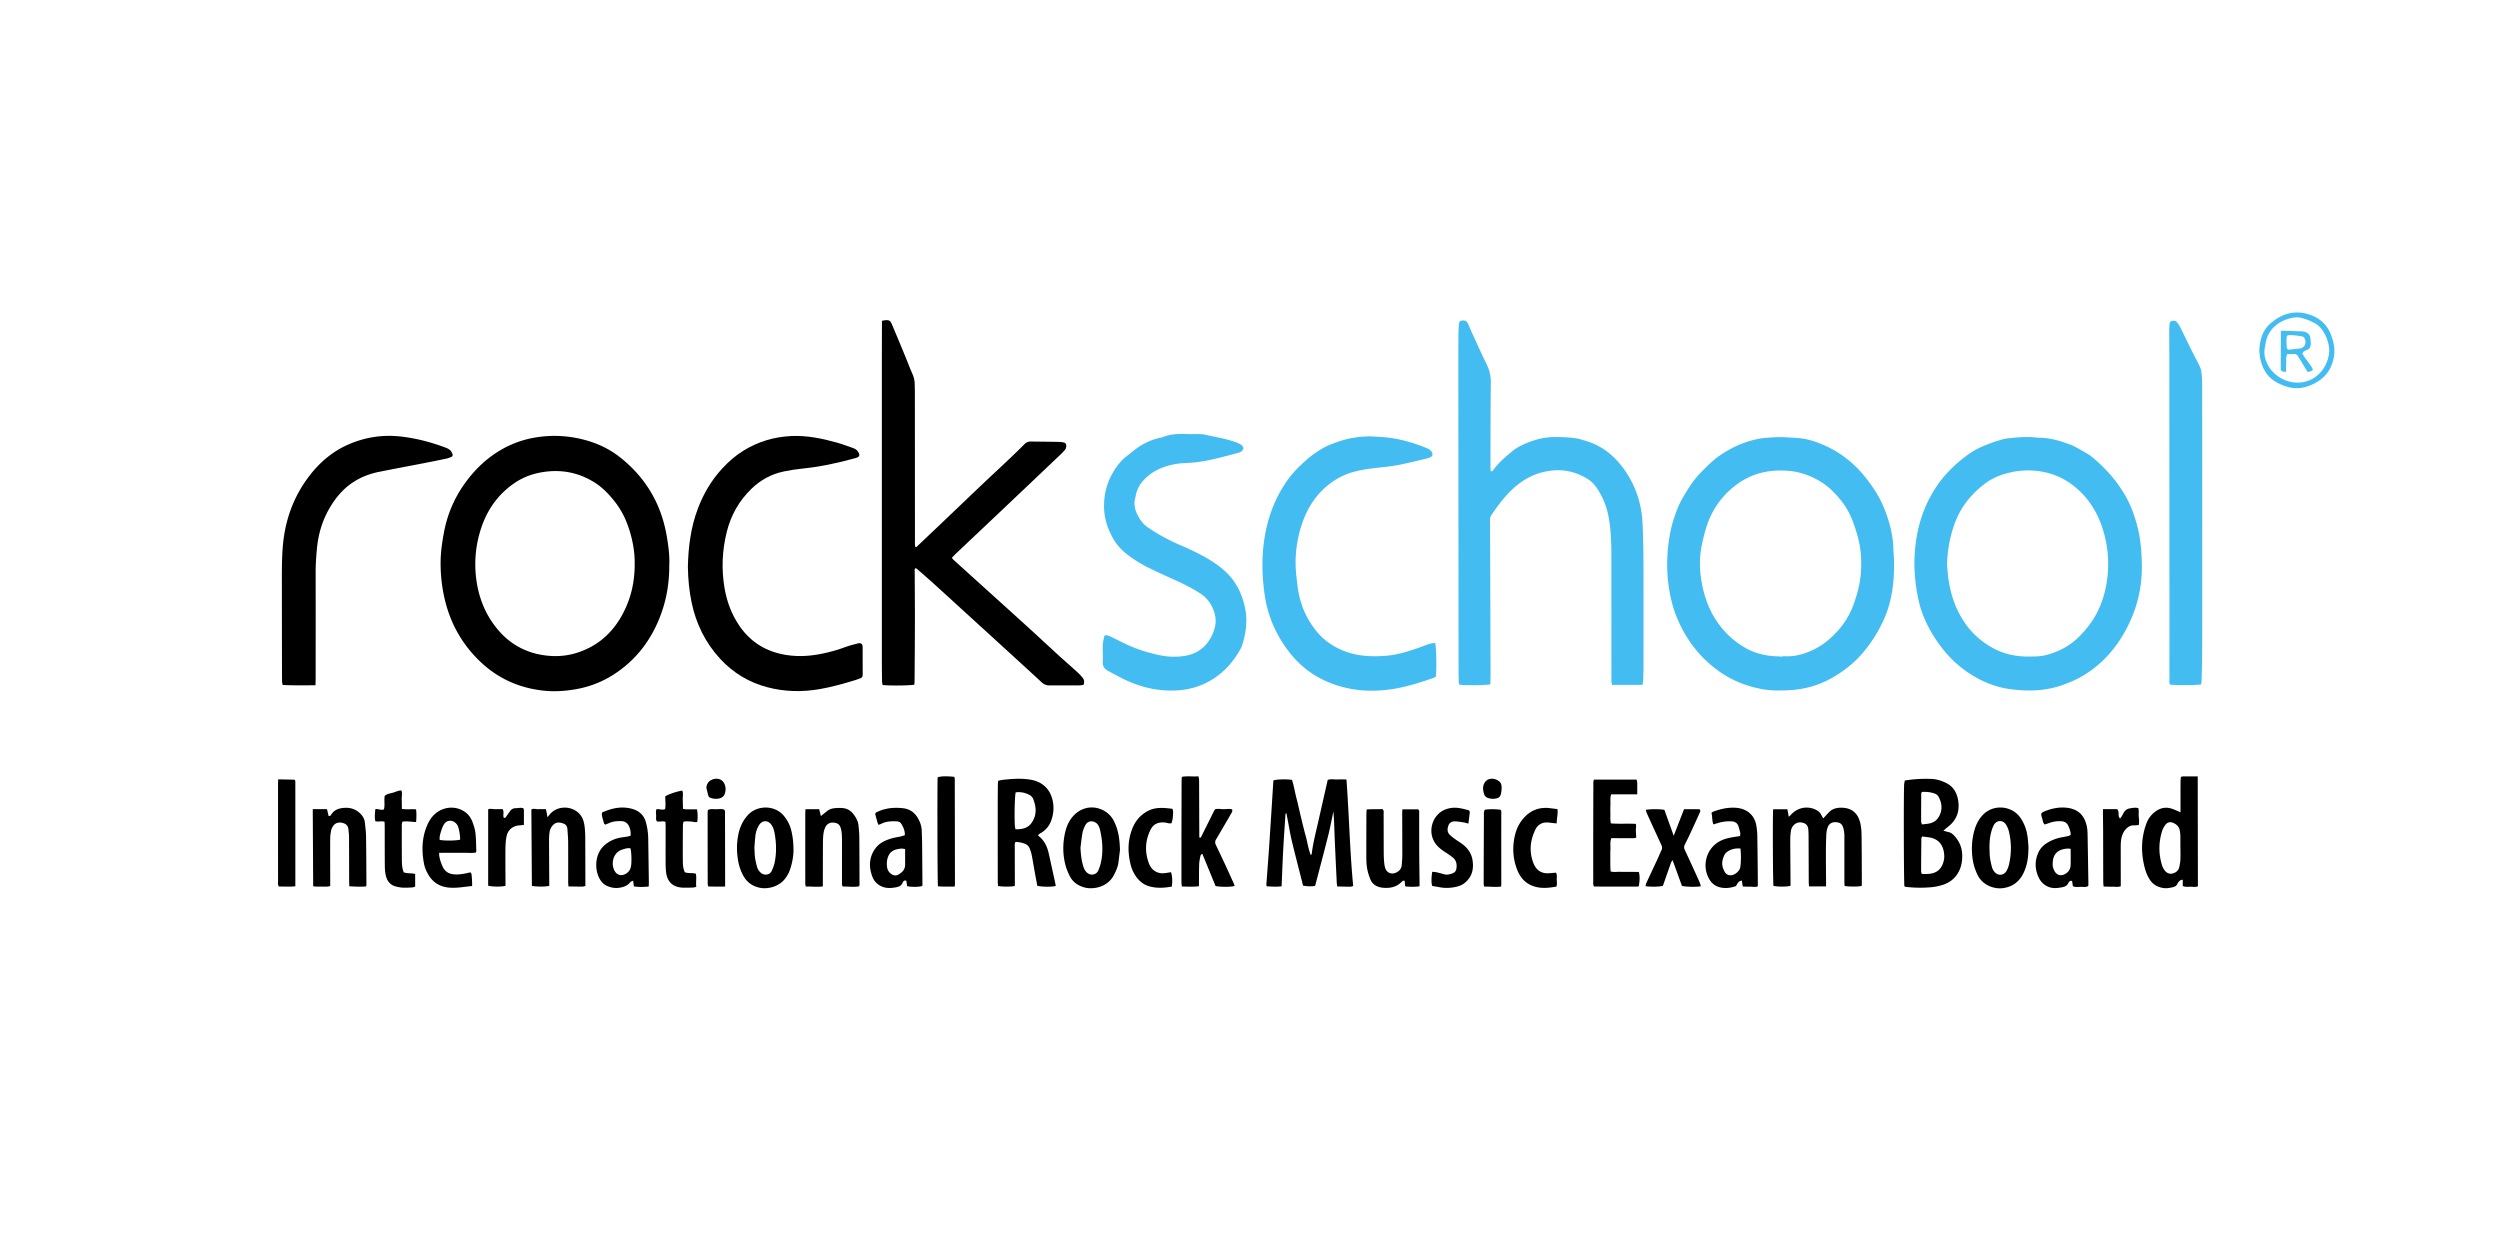
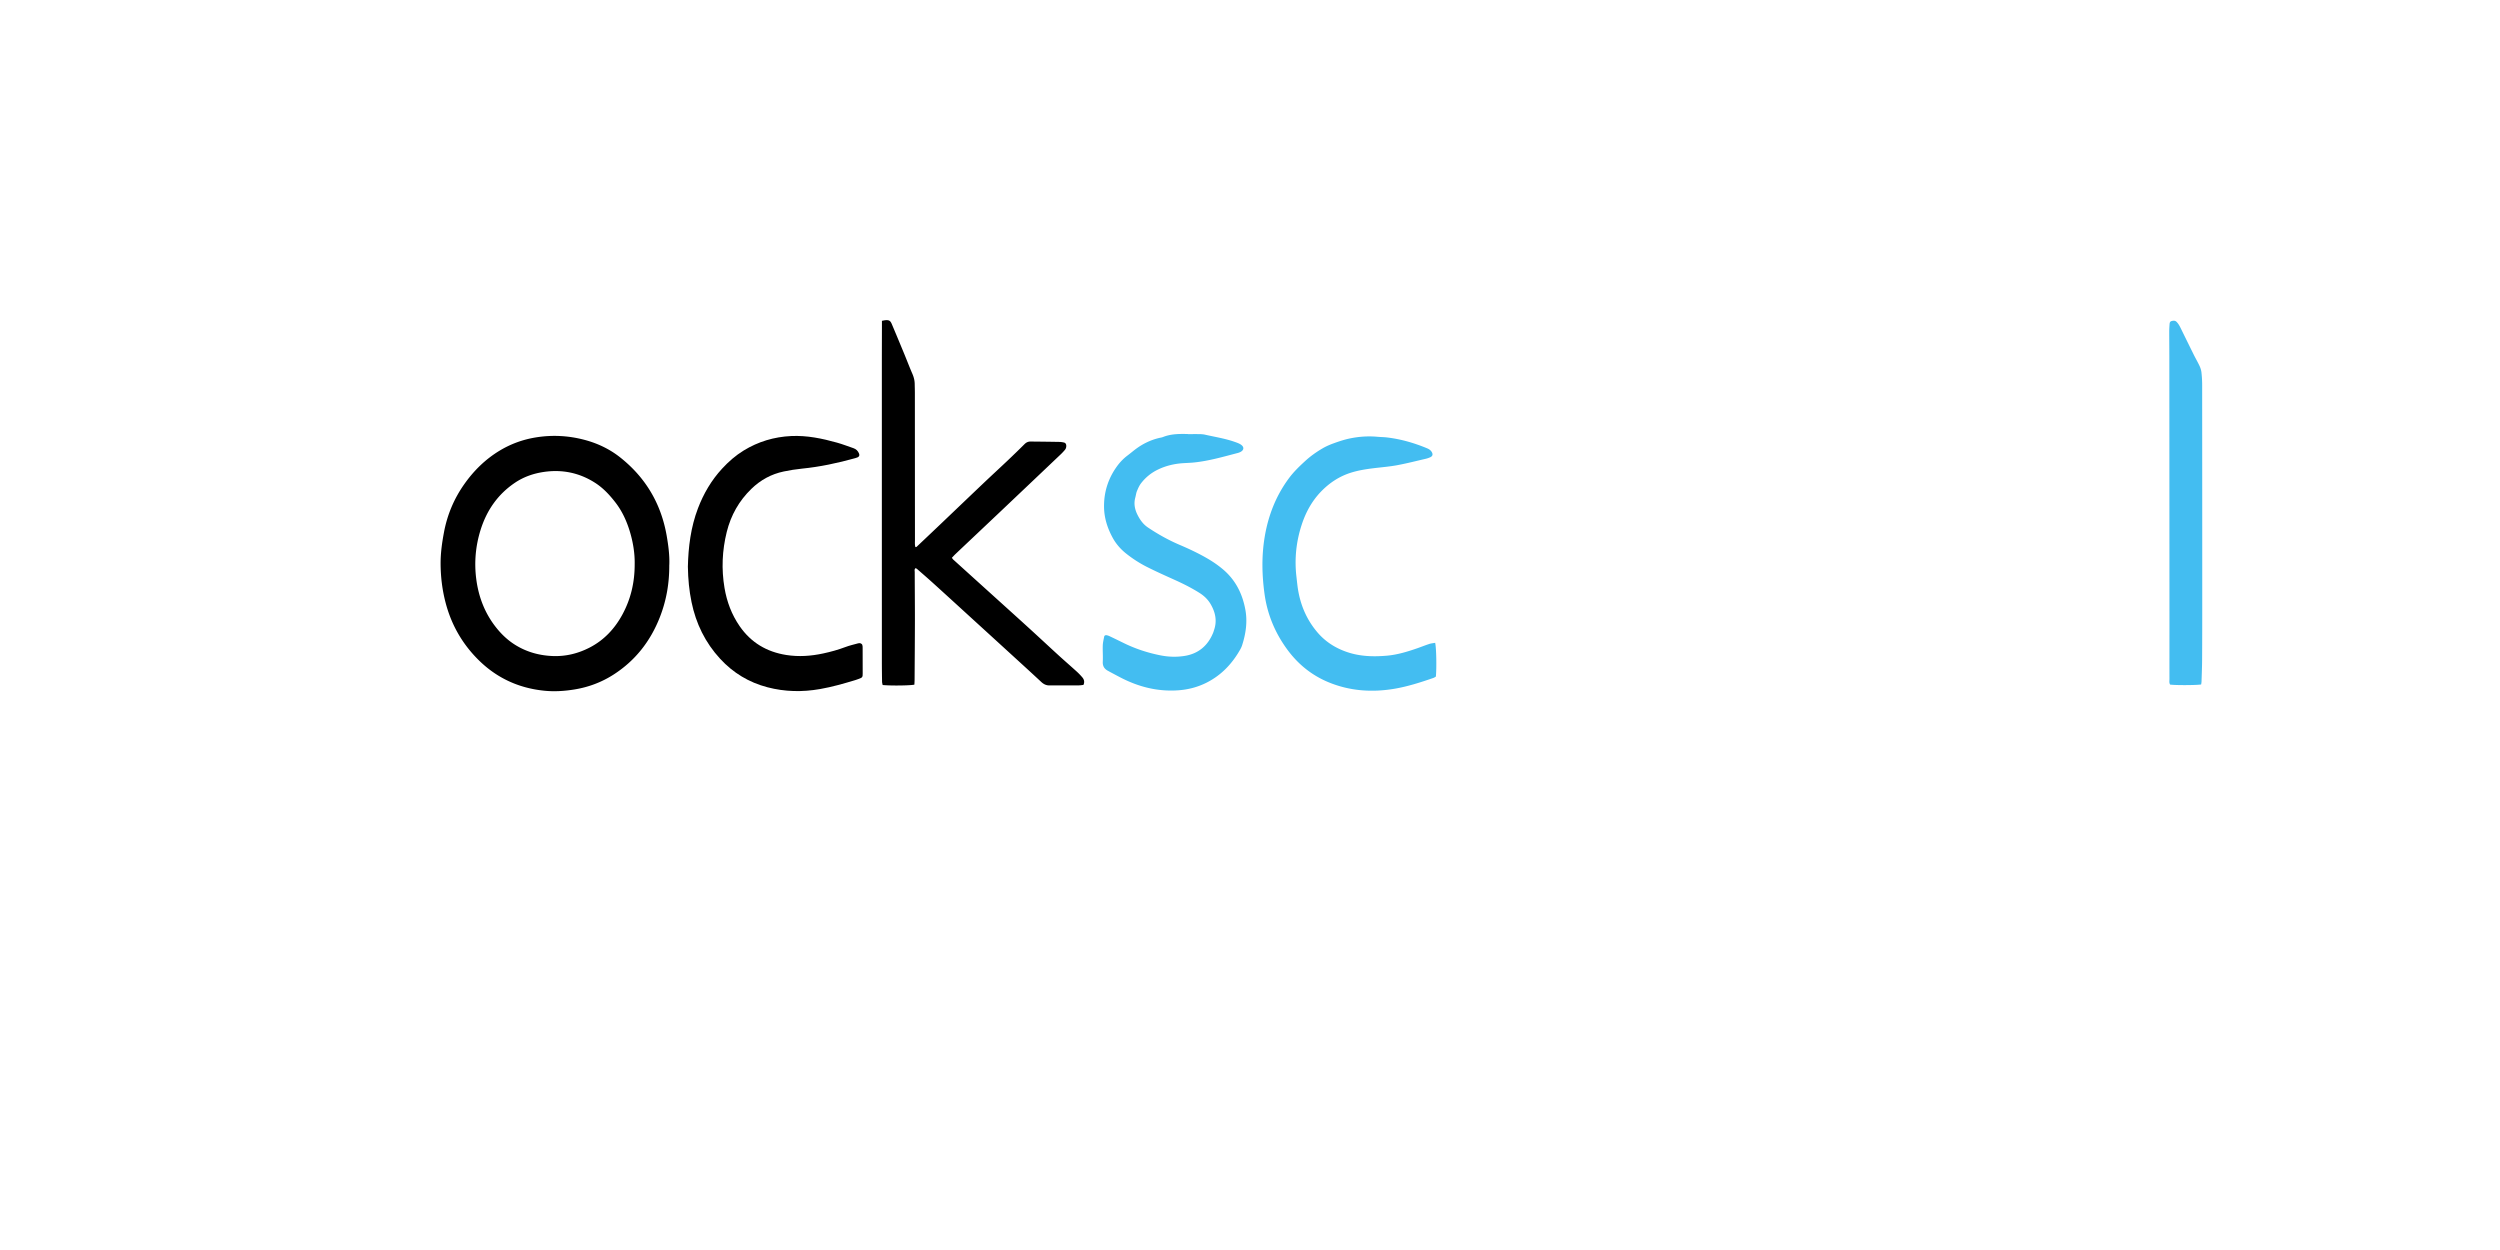
<svg xmlns="http://www.w3.org/2000/svg" id="Layer_1" data-name="Layer 1" viewBox="0 0 1500 750">
  <defs>
    <style>.cls-1,.cls-2{fill:#000;stroke-width:0}.cls-2{fill:#43bdf1}</style>
  </defs>
  <path d="M401.56 339.02c.07 11.12-1.78 21.39-5.63 31.25-5.65 14.46-14.8 26.19-27.97 34.59-7.15 4.56-14.97 7.47-23.36 8.83-6.03.98-12.08 1.36-18.16.73-15.36-1.58-28.57-7.7-39.54-18.65-9.65-9.64-16.14-21.06-19.56-34.22-2.02-7.73-2.97-15.64-2.98-23.63 0-6.19.86-12.32 2-18.4 1.96-10.55 6.02-20.26 12.21-29.02 5.73-8.13 12.71-14.99 21.28-20.15 6.63-3.99 13.79-6.6 21.41-7.86 9.95-1.65 19.83-1.14 29.6 1.47 7.8 2.08 14.99 5.53 21.28 10.51 15.24 12.07 24.53 27.78 27.87 46.96 1.04 5.99 1.82 12.02 1.57 17.6Zm-20.75-.64c.11-6.32-.96-13.14-3-19.78-1.89-6.14-4.55-11.93-8.5-17.06-3.54-4.59-7.45-8.8-12.38-11.93-9.41-5.99-19.67-8.06-30.67-6.44-6.19.91-11.98 2.92-17.22 6.43-10.35 6.95-17.02 16.62-20.7 28.37-3 9.61-3.88 19.47-2.58 29.5 1.44 11.05 5.37 21.05 12.47 29.72 3.07 3.75 6.61 7.04 10.71 9.62 6.79 4.28 14.27 6.41 22.29 6.79 8.07.39 15.63-1.47 22.71-5.15 8.62-4.48 14.99-11.38 19.55-19.83 4.95-9.19 7.36-19.11 7.32-30.23ZM529.14 192.5c1.02-.18 1.62-.35 2.24-.39 2.02-.14 2.85.32 3.66 2.24 2.53 5.98 5.02 11.97 7.5 17.97 1.64 3.97 3.16 7.98 4.87 11.92.85 1.96 1.38 3.94 1.41 6.07.03 1.89.1 3.77.1 5.66.02 29.33.02 58.67.05 88 0 1.43-.16 2.89.27 4.29.32-.05.56-.02.67-.12 4.72-4.46 9.44-8.92 14.14-13.4 8.72-8.31 17.42-16.64 26.15-24.93 4.69-4.45 9.46-8.83 14.16-13.28 3.48-3.3 6.94-6.63 10.33-10.03 1.05-1.05 2.19-1.59 3.61-1.58 5.76.05 11.52.12 17.28.22.93.02 1.88.16 2.79.37.91.21 1.34.9 1.39 1.86.05.99-.23 1.88-.87 2.62-.75.87-1.53 1.73-2.36 2.52a29818.7 29818.7 0 0 1-36.48 34.62c-8.9 8.43-17.82 16.83-26.72 25.26-.75.71-1.44 1.49-2.2 2.28.33.44.53.81.83 1.08 8.45 7.65 16.91 15.29 25.37 22.94 6.91 6.25 13.83 12.48 20.71 18.76 5.8 5.29 11.53 10.65 17.32 15.94 3.48 3.17 7.05 6.25 10.54 9.42 1.24 1.12 2.41 2.33 3.49 3.6 1.07 1.26 1.5 2.73.68 4.54-.83.09-1.75.26-2.67.27-5.87.03-11.74-.03-17.61.04-2.04.03-3.57-.73-5.04-2.09-5.9-5.5-11.87-10.93-17.82-16.37-8.43-7.71-16.86-15.4-25.3-23.1-7.35-6.71-14.69-13.43-22.07-20.11-3.1-2.81-6.28-5.54-9.43-8.3-.22-.19-.55-.27-.81-.39-.82.69-.48 1.59-.48 2.38.02 9.74.12 19.48.11 29.23-.02 11.73-.12 23.47-.19 35.2 0 1.04-.08 2.07-.13 3.07-2.26.57-14.26.72-19.04.23-.12-.64-.34-1.33-.35-2.02-.07-4.19-.12-8.38-.12-12.57-.01-59.4-.01-118.8-.01-178.2 0-7.44.04-14.88.05-22.31v-3.38Z" class="cls-1" />
-   <path d="M985.56 410.93h-18.35c-.12-.67-.31-1.25-.33-1.84-.05-1.88-.03-3.77-.04-5.66 0-23.99 0-47.99-.03-71.98 0-6.29-.31-12.57-1.22-18.8-1.07-7.36-3.52-14.21-7.83-20.33a18.44 18.44 0 0 0-5.47-5.12c-8.11-4.97-16.81-6.17-26-4.05-7.11 1.64-13.2 5.21-18.55 10.13-5.13 4.72-9.21 10.29-13.08 16.03-.57.85-.66 1.74-.65 2.69.01 2.2.04 4.4.04 6.6.1 28.39.2 56.79.29 85.18 0 2.29-.08 4.57-.12 6.8-2.36.57-13.5.73-18.32.29-.73-.6-.64-1.48-.66-2.29-.06-2.72-.11-5.45-.11-8.17-.03-36.88-.05-73.76-.08-110.64-.02-22-.05-44.01-.06-66.01 0-7.75.02-15.51.08-23.26.02-2.09.15-4.19.34-6.27.12-1.36.69-1.8 2.03-1.92 1.73-.16 2.66.37 3.45 2.1 1 2.19 1.9 4.43 2.9 6.61 2.72 5.9 5.38 11.82 8.24 17.65 1.7 3.47 2.51 6.98 2.47 10.88-.18 16.87-.17 33.74-.22 50.61 0 .83.08 1.65.11 2.4.94.57 1.28-.12 1.61-.58 3.01-4.23 6.93-7.54 10.88-10.84 2.53-2.12 5.36-3.73 8.34-4.98 5.43-2.28 11.05-3.88 17.04-3.91 4.41-.03 8.82.09 13.17.7 2.26.32 4.46 1.1 6.66 1.77 9.74 3 17.06 9.25 22.78 17.44 6.77 9.7 10.23 20.58 10.7 32.38.29 7.43.49 14.87.51 22.31.07 21.16.04 42.33.03 63.49 0 2.62-.11 5.24-.21 7.85-.03.82-.21 1.64-.36 2.75ZM1285.09 338.61c.31 13.38-2.71 26.03-8.8 37.87-5.9 11.46-14.02 21.08-25.03 28.04-4.44 2.81-9.21 4.92-14.19 6.65-10.39 3.61-21.02 3.74-31.68 2.2-8.16-1.18-15.75-4.28-22.76-8.68-9.32-5.85-16.57-13.69-22.39-22.98-4.28-6.82-7.49-14.07-9.18-21.91-2.74-12.72-3.25-25.5-.93-38.39 1.9-10.58 5.7-20.35 11.62-29.28 1.96-2.96 4.19-5.78 6.6-8.38 4.36-4.68 9.2-8.87 14.56-12.4 3.61-2.38 7.6-3.99 11.63-5.5 2.25-.85 4.58-1.5 6.88-2.2.8-.24 1.63-.43 2.46-.53 5.94-.68 11.88-1.28 17.86-.59.52.06 1.04.11 1.57.11 6.83 0 13.21 1.99 19.51 4.37.78.29 1.54.67 2.27 1.07 2.47 1.37 4.95 2.74 7.37 4.18 1.17.69 2.29 1.49 3.33 2.37 7.8 6.63 14.56 14.17 19.61 23.13 3.31 5.87 5.53 12.18 7.18 18.72 1.83 7.27 2.37 14.66 2.53 22.11Zm-116.82-.39c0 .25-.02.56 0 .88.08 1.15.16 2.3.26 3.45.95 11.69 4.18 22.59 11.13 32.24 4.12 5.72 9.32 10.16 15.38 13.65 6.99 4.04 14.63 5.6 22.63 5.49 3.34-.05 6.71-.03 9.99-.89 7.55-1.98 14.21-5.45 19.79-11.03 5.41-5.4 9.79-11.46 12.68-18.54 3.09-7.55 4.56-15.47 4.75-23.59.19-8.12-1.05-16.08-3.67-23.78-2.53-7.42-6.31-14.13-11.77-19.83-6.17-6.43-13.44-10.93-22.22-12.87-7.95-1.76-15.82-1.47-23.63.72-4.58 1.28-8.89 3.23-12.68 6.1-8.36 6.34-14.69 14.28-18.23 24.26-2.71 7.66-4.22 15.55-4.41 23.74ZM1070.52 262.31c3.25.21 6.18.32 9.1.59 4.95.47 9.64 2.01 14.18 3.94 10.86 4.61 19.67 11.86 26.76 21.24 3.68 4.86 7 9.95 9.37 15.57 3.44 8.15 5.85 16.58 6.1 25.51.07 2.3.25 4.6.38 6.9.01.21.04.42.04.63.14 11.83-1.07 23.44-5.87 34.41-3.21 7.33-7.42 14.05-12.56 20.21-5.38 6.44-11.87 11.52-19.13 15.59-7.5 4.2-15.63 6.58-24.22 7.13-5.54.36-11.09.5-16.62-.43-9.87-1.66-18.92-5.27-27.06-11.14-10.98-7.93-18.96-18.26-24.31-30.62-2.89-6.66-4.61-13.68-5.56-20.88-1.42-10.79-.95-21.53 1.19-32.18 1.03-5.14 2.74-10.12 4.74-14.95 1.08-2.6 2.56-5.04 3.98-7.47 2.97-5.08 6.34-9.85 10.57-14 3.52-3.45 6.97-6.97 11.13-9.65 2.19-1.41 4.43-2.78 6.76-3.97a60.93 60.93 0 0 1 15.07-5.33c3.46-.73 7.06-.81 10.61-1.07 1.88-.14 3.77-.02 5.33-.02Zm-.99 131.68c0-.08 0-.15.01-.23.73 0 1.47-.02 2.2 0 5.92.2 11.35-1.55 16.61-4.07 3.24-1.55 6.14-3.55 8.87-5.88 6.91-5.91 12.11-13 15.11-21.63.45-1.29.85-2.59 1.28-3.88 3.03-9.32 3.77-18.83 2.6-28.55-.68-5.68-2.44-11.01-4.32-16.36-1.91-5.42-4.77-10.24-8.48-14.58-3.07-3.59-6.41-6.92-10.45-9.45-6.12-3.85-12.72-6.29-20-6.87-11.41-.92-21.94 1.46-31.16 8.37-8.62 6.46-14.63 14.93-17.92 25.21-1.08 3.38-1.9 6.87-2.66 10.34-1.43 6.51-1.61 13.16-.72 19.7 1.15 8.44 3.49 16.57 7.91 24.01 4.6 7.74 10.74 13.91 18.47 18.44 4.09 2.4 8.62 3.87 13.28 4.68 3.08.54 6.25.52 9.38.75Z" class="cls-2" />
  <path d="M412.73 340.07c.25-11.66 1.69-23.68 6.09-35.18 3.36-8.78 8.03-16.75 14.45-23.71 3.86-4.19 8.07-7.89 12.92-10.86 8.75-5.36 18.25-8.21 28.53-8.7 9.46-.44 18.55 1.46 27.55 3.98 3.32.93 6.54 2.2 9.81 3.31 1.59.54 2.67 1.61 3.31 3.14.45 1.09.2 1.87-.81 2.35-.47.22-.98.36-1.48.5-10.5 2.94-21.13 5.21-32.01 6.29-3.64.36-7.28.95-10.86 1.7-7.46 1.56-13.9 5.09-19.39 10.41-7.42 7.19-12.28 15.8-14.78 25.82-2.77 11.14-3.26 22.36-1.35 33.66 1.4 8.25 4.27 15.95 9.06 22.89 6.82 9.88 16.24 15.46 28.01 17.32 7.46 1.18 14.84.65 22.17-.93 4.5-.97 8.94-2.19 13.27-3.83 2.44-.92 5-1.51 7.52-2.2.49-.14 1.08-.21 1.54-.07.43.14.93.53 1.09.94.22.56.2 1.23.21 1.85.02 5.13.03 10.26.03 15.39 0 .42 0 .84-.05 1.25-.07.67-.42 1.17-1.06 1.43-.97.39-1.94.81-2.94 1.11-7.11 2.18-14.25 4.23-21.59 5.51-10.57 1.85-21.06 1.65-31.47-1.07-11.15-2.91-20.62-8.64-28.41-17.09-8.95-9.71-14.53-21.14-17.18-34.07-1.4-6.81-2.07-13.66-2.18-21.15Z" class="cls-1" />
  <path d="M712.69 260.47c2.41 0 4.82-.03 7.23.01 1.04.02 2.11.1 3.12.33 6.02 1.38 12.15 2.3 17.99 4.39 1.18.42 2.4.84 3.43 1.52 2.21 1.45 2.01 3.41-.34 4.53-.47.22-.97.41-1.47.54-8.62 2.24-17.18 4.75-26.08 5.68-2.19.23-4.39.29-6.59.43-5.29.33-10.35 1.51-15.15 3.81-4.05 1.94-7.45 4.69-10.17 8.22-1.07 1.38-1.8 3.06-2.48 4.69-.51 1.24-.65 2.64-1.01 3.95-.99 3.64-.31 7.07 1.34 10.35 1.52 3.01 3.38 5.65 6.32 7.62 6.03 4.04 12.31 7.55 18.98 10.39 5.4 2.3 10.71 4.79 15.82 7.7 3.66 2.08 7.13 4.41 10.33 7.14 7.41 6.33 11.49 14.51 13.24 23.98 1.35 7.31.31 14.39-1.92 21.37-.28.89-.69 1.76-1.15 2.58-4.8 8.5-11.24 15.34-20.04 19.82-5.4 2.75-11.15 4.24-17.17 4.67-12.26.86-23.7-2.02-34.53-7.64-2.14-1.11-4.26-2.25-6.39-3.38-.37-.2-.72-.42-1.1-.61-2.26-1.16-3.38-2.86-3.24-5.55.17-3.24-.11-6.49 0-9.74.06-1.76.5-3.52.84-5.26.14-.71.77-1 1.45-.88.61.11 1.22.32 1.78.58 2.84 1.35 5.66 2.73 8.48 4.11 7.1 3.49 14.56 5.92 22.3 7.44 4.76.93 9.67 1.05 14.4.27 8.15-1.34 13.82-6.14 16.96-13.83.24-.58.4-1.19.6-1.79 1.85-5.46.75-10.52-2.05-15.36-1.66-2.87-3.97-5.06-6.78-6.83-4.98-3.14-10.23-5.73-15.59-8.13-5.26-2.36-10.51-4.73-15.66-7.32a73.104 73.104 0 0 1-12.69-8.12c-3.3-2.63-6.05-5.75-8.1-9.5-3.21-5.9-5.17-12.09-5.18-18.87-.02-8.78 2.54-16.7 7.64-23.82 1.84-2.57 4-4.83 6.54-6.73 1.67-1.25 3.26-2.63 4.94-3.87 4.17-3.09 8.76-5.32 13.82-6.55.81-.2 1.67-.29 2.44-.6 4.29-1.72 8.77-1.89 13.3-1.83h1.57v.14ZM861.1 385.7c.71 3.1.92 14.91.43 20.24-.44.25-.94.64-1.5.83-7.62 2.62-15.28 5.11-23.26 6.47-13.52 2.29-26.74 1.4-39.5-3.83-10.12-4.15-18.35-10.79-24.84-19.6-7.35-9.98-12-21.08-13.7-33.36-1.58-11.37-1.82-22.76.05-34.12 2.12-12.91 6.75-24.82 14.58-35.39 2.88-3.89 6.36-7.23 9.92-10.48 3.1-2.83 6.53-5.25 10.14-7.37 2.15-1.27 4.49-2.28 6.84-3.13 3.05-1.1 6.15-2.14 9.32-2.82 5.55-1.19 11.19-1.58 16.87-1.07 1.88.17 3.77.17 5.64.39 8.38.98 16.4 3.29 24.17 6.53 1.21.5 2.21 1.17 2.85 2.33.75 1.38.44 2.4-1.03 3.06-.86.38-1.76.69-2.67.9-5.71 1.32-11.39 2.78-17.15 3.85-4.62.85-9.34 1.22-14.02 1.79-4.47.55-8.91 1.24-13.24 2.55-7.2 2.18-13.27 6.16-18.44 11.53-5.48 5.69-9.16 12.5-11.58 19.94-3.28 10.09-4.36 20.45-3.13 31.01.28 2.39.5 4.79.86 7.17 1.5 9.85 5.28 18.73 11.76 26.32 4.79 5.62 10.83 9.45 17.84 11.82 7.71 2.61 15.61 2.84 23.6 2.17 6.42-.54 12.52-2.41 18.56-4.51 2.37-.83 4.71-1.77 7.09-2.55 1.07-.35 2.23-.44 3.54-.68ZM1320.69 410.68c-2.93.49-15.63.52-18.61.07-.68-1.04-.41-2.23-.41-3.35-.02-10.79 0-21.58 0-32.36-.02-53.63-.04-107.25-.07-160.88 0-5.13-.06-10.26-.06-15.4 0-1.36.1-2.72.19-4.08.06-.85.15-1.73 1.15-2.02 1.03-.3 2.12-.42 2.97.38.6.56 1.11 1.26 1.55 1.96.55.89.99 1.85 1.45 2.79 2.5 5.07 4.98 10.15 7.49 15.21 1.12 2.25 2.4 4.41 3.45 6.69.56 1.22.96 2.57 1.1 3.89.27 2.49.41 5.01.41 7.52.03 42.73.05 85.47.05 128.2 0 12.15-.01 24.3-.08 36.45-.02 4.4-.21 8.79-.35 13.19-.02.6-.15 1.2-.22 1.74Z" class="cls-2" />
-   <path d="M189.31 411.17c-6.8 0-13.17.15-19.69-.2-.15-.72-.36-1.3-.37-1.88-.05-3.04-.05-6.08-.06-9.11-.03-17.7-.06-35.41-.07-53.11 0-6.7.04-13.4.66-20.09 1.42-15.18 6.47-28.98 15.73-41.11 6.38-8.36 14.22-15.01 24.01-19.19 10.07-4.31 20.55-5.8 31.37-4.52 9.08 1.07 17.9 3.39 26.46 6.62 1.4.53 2.69 1.19 3.51 2.5.27.44.49.92.64 1.42.2.67-.02 1.32-.64 1.61-.94.43-1.93.83-2.93 1.04-4.41.93-8.82 1.82-13.25 2.68-9.05 1.76-18.12 3.44-27.16 5.26-6.23 1.25-12.04 3.56-17.22 7.33-5.44 3.97-9.52 9.11-12.82 14.89-4.23 7.39-6.52 15.4-7.32 23.85-.46 4.8-.78 9.6-.77 14.43.03 20.85.02 41.69 0 62.54 0 1.55-.06 3.1-.1 5.04ZM771.31 488.1c-.47 7.31-.99 14.63-1.39 21.94-.39 7.2-.64 14.4-.96 21.73-3.04.43-5.92.13-8.59.06-.29-.23-.4-.28-.45-.36-.05-.08-.06-.2-.06-.3-.01-.31-.04-.63-.01-.94.09-1.25.2-2.51.29-3.76.47-6.48.98-12.95 1.41-19.43.85-12.85 1.65-25.71 2.47-38.56 0-.09.1-.18.16-.26 2.1-.65 7.28-.81 11.01-.29 1.19 3.57 1.74 7.41 2.72 11.13.99 3.74 1.77 7.54 2.69 11.31.91 3.77 1.8 7.54 2.84 11.27 1.04 3.71 1.46 7.6 3.05 11.45.28-.39.52-.57.55-.77.82-6.99 2.69-13.77 4.21-20.61 1.76-7.87 3.56-15.72 5.36-23.69 1.74-.81 3.64-.29 5.49-.34 1.86-.04 3.74-.08 5.77.03 1.61 21.4 2 42.65 4.05 63.93-.74.16-1.32.39-1.9.39-2.5-.01-5.01-.09-7.65-.15-.12-.74-.27-1.33-.3-1.92-.43-8.89-.85-17.78-1.24-26.68-.15-3.35-.22-6.7-.37-10.05-.09-1.98-.26-3.95-.42-6.36-1.07 5.02-1.92 9.62-3.05 14.14-2.52 10.05-5.19 20.07-7.81 30.1-.02.09-.1.18-.27.45-2.24.36-4.58.3-7.08-.19-.47-1.85-.92-3.65-1.37-5.46-1.82-7.21-3.73-14.4-5.43-21.63-1.01-4.28-1.69-8.63-2.53-12.94-.21-1.11-.44-2.22-.66-3.33-.17.02-.34.05-.51.07ZM1095.63 531.83h-10.21c-.07-.93-.17-1.73-.17-2.54-.04-9.32-.06-18.65-.11-27.97 0-1.15-.06-2.3-.14-3.45-.14-1.91-.84-3.41-2.85-4.07-2.2-.72-4.13-.46-5.8 1.2-1.08 1.07-1.66 2.43-1.85 3.91-.2 1.55-.34 3.13-.34 4.69.02 8.8.1 17.6.16 26.4v1.48c-2.1.64-7.47.64-10.25.05-.34-2.24-.5-41.98-.18-45.97h8.54c.25 1.37.51 2.78.82 4.5.55-.48.95-.77 1.26-1.13 3.7-4.22 9.49-5.55 14.58-3.27 1.66.74 3.06 1.79 3.81 3.56.27.63.71 1.19 1.09 1.81 1.33-1.43 2.46-2.79 3.73-4 1.75-1.66 3.92-2.31 6.32-2.39 7.39-.25 11.04 3.68 12.31 10.02.49 2.45.57 5 .6 7.51.11 9.53.12 19.06.15 28.6 0 .29-.13.58-.19.84-2.45.46-7.34.45-10.16-.03-.04-.87-.12-1.79-.12-2.7v-25.46c0-1.05.05-2.1-.05-3.14-.11-1.14-.25-2.3-.58-3.39-.75-2.54-1.94-3.43-4.53-3.57-2.3-.13-4.09.9-4.89 3.16-.48 1.36-.72 2.85-.79 4.3-.17 3.66-.25 7.33-.25 10.99-.01 5.97.06 11.94.1 17.91v2.16ZM1166 498.41c1.41.39 2.2.65 3 .82 1.29.26 2.31.93 3.21 1.85 3.15 3.2 4.9 7.04 5.1 11.51.16 3.48-.33 6.91-1.9 10.08-2.23 4.51-5.94 7.24-10.72 8.54-1.81.5-3.68.9-5.54 1.08-5.22.51-10.46.43-15.68-.17-.29-.03-.57-.24-.83-.35-.36-2.5-.5-56.74-.14-61.25.06-.7.25-1.4.4-2.22 3.11-.49 6.12-.8 9.14-.94 1.99-.09 3.98-.08 5.97-.05 3.63.06 7.04 1.04 10.22 2.76 4.14 2.23 6.04 6.04 6.7 10.44.94 6.27-.95 11.58-6.1 15.54-.81.62-1.58 1.32-2.83 2.37Zm-12.78 3.47c-.22.64-.4.93-.4 1.22-.07 6.59-.13 13.19-.16 19.78 0 .47.26.94.42 1.48 2.04.06 3.9.11 5.77-.26 3.79-.74 6.09-3.1 7.15-6.7.35-1.19.59-2.48.56-3.71-.17-6.12-2.96-10.45-9.45-11.32-1.24-.17-2.48-.31-3.89-.49Zm-.12-26.7c-.16.41-.36.7-.36.98-.04 5.54-.07 11.08-.06 16.62 0 .58.28 1.15.48 1.88 1.61-.2 3.07-.28 4.49-.58 2.59-.54 4.57-1.98 5.84-4.34 2.14-3.97 1.69-7.85-.35-11.68-.51-.96-1.35-1.59-2.37-1.95-2.49-.88-5.05-1.11-7.66-.93ZM622.82 500.99c.23.42.26.54.34.6 3.5 2.72 5.21 6.46 6.13 10.67.33 1.54.69 3.07 1.02 4.6.92 4.19 1.84 8.39 2.75 12.58.15.71.27 1.42.4 2.12-2.11.64-7.79.62-11.06-.04-.48-2.58-1-5.23-1.48-7.89-.63-3.5-1.19-7.02-1.88-10.52a21.84 21.84 0 0 0-1.29-4.19c-.3-.73-.88-1.44-1.51-1.94-1.3-1.02-4.68-1.83-6.91-1.83-.68 1.01-.46 2.19-.46 3.31 0 6.92.02 13.83.04 20.75 0 .82-.02 1.63-.04 2.39-2.39.48-6.43.49-10.03.05-.06-.85-.18-1.75-.18-2.65-.02-15.51-.03-31.02-.02-46.52 0-3.77.04-7.54.08-11.32 0-.82.1-1.65.16-2.64 2.07-.65 4.15-.76 6.21-.95 4.5-.42 9-.5 13.48.29 7.14 1.26 11.78 5.89 13.14 13.02.78 4.13.34 8.12-1.2 12.03-1.03 2.62-2.75 4.67-5.02 6.29-.51.36-1.08.64-1.61.99-.33.22-.63.48-1.05.81Zm-13.43-25.58c-.56 2.77-.82 14.15-.48 19.96.04.7.23 1.39.37 2.18 1.83.07 3.48-.1 5.08-.56 1.84-.54 3.37-1.56 4.52-3.18 3.26-4.58 3-9.38 1.08-14.32-.47-1.21-1.39-2.11-2.54-2.67-2.48-1.22-5.09-1.82-8.02-1.4ZM1308.3 487.4v-11c0-1.68-.02-3.35.02-5.03.04-1.75-.1-3.53.3-5.3.59-.1.99-.22 1.38-.22 2.81-.02 5.61 0 8.63 0 .04 22.05.07 43.89.11 65.92-1.44.64-3.02.26-4.54.27-1.44.01-2.93.25-4.54-.41v-3.85c-.75.23-1.33.25-1.65.55-.61.55-1.24 1.2-1.55 1.93-.52 1.22-1.5 1.74-2.62 2.02-2.04.51-4.1.87-6.22.47-3.23-.6-5.87-2.07-7.71-4.91-1.27-1.96-2.2-4.07-2.83-6.28-2.59-9.23-2.57-18.41.77-27.48 1.07-2.91 2.9-5.32 5.41-7.18 2.99-2.21 6.28-2.83 9.81-1.69 1.67.54 3.25 1.34 5.25 2.18Zm-.04 21.19h-.03c0-2.41.03-4.82-.02-7.23-.02-1.04-.16-2.08-.35-3.11-.4-2.14-1.78-3.51-3.67-4.41-1.95-.93-3.73-.59-5.02 1.16-.8 1.08-1.49 2.31-1.89 3.59-2.13 6.77-2.18 13.59-.12 20.4.21.7.5 1.38.85 2.02.35.64.77 1.26 1.27 1.78 1.42 1.5 3.27 1.82 5.18 1.03 1.56-.65 2.64-1.78 3.04-3.38.38-1.51.65-3.08.73-4.64.12-2.4.03-4.82.03-7.22ZM729.35 531.65c-2.62-6.4-5.24-12.77-7.86-19.14-.03-.07-.19-.08-.45-.18-.25.37-.68.74-.77 1.18-.33 1.63-.7 3.28-.76 4.94-.14 3.66-.09 7.33-.13 10.99 0 .71-.02 1.42-.04 2.29-3.48.47-6.77.24-10.24.15-.09-.99-.23-1.79-.23-2.6-.01-7.96-.01-15.91 0-23.87.02-12.04.05-24.08.08-36.11 0-1.02.09-2.04.14-3.19 3.4-.61 6.61-.05 9.99-.31.16.88.38 1.56.38 2.24.05 11.2.08 22.4.12 33.6 0 .31.06.61.09.91.75.34.93-.25 1.14-.67 2.62-5.24 5.22-10.49 7.83-15.73.09-.18.26-.32.54-.64 1.59-.42 3.37 0 5.13 0 1.64 0 3.32-.43 4.94.13.46 1.25-.34 2.09-.83 2.96-1.97 3.46-4 6.88-6 10.31-.9 1.54-1.76 3.1-2.71 4.6-.75 1.18-.77 2.28-.16 3.54 1.92 3.95 3.79 7.93 5.65 11.92 1.68 3.61 3.31 7.23 4.95 10.86.25.56.44 1.14.66 1.71-2.09.7-7.77.72-11.46.11ZM982.33 476.6h-15.56c-.82 1.98-.41 3.88-.5 5.73-.1 1.99-.07 3.98-.04 5.97.02 1.86-.14 3.74.3 5.74 5 .4 9.9 0 14.95.28.41 1.41-.03 2.75.03 4.06.06 1.35.14 2.71.22 4.25-.62.11-1.19.31-1.77.31-3.46.01-6.92-.02-10.37-.04h-2.82c-.86 2.32-.4 4.53-.51 6.69-.12 2.19-.08 4.4-.07 6.6.01 2.18-.04 4.37.22 6.73 1.95.46 3.82.13 5.67.18 1.89.05 3.77 0 5.66.02 1.87.01 3.75.04 5.55.06.64 2.08.62 4.84 0 8.5-.25.09-.54.28-.82.28-8.68 0-17.36 0-26.01-.02-.76-1.12-.51-2.19-.51-3.2-.02-9.32-.02-18.64-.01-27.97.01-9.85.03-19.69.08-29.54 0-1.12-.18-2.29.4-3.47h25.55c.14.66.35 1.24.36 1.82.04 2.19.02 4.38.02 7.02ZM483.3 485.5h8.21c.34 1.37.65 2.64 1.02 4.14 1.3-1.05 2.43-1.92 3.51-2.85 1.33-1.14 2.91-1.68 4.58-1.86 1.55-.17 3.14-.21 4.7-.11 2.63.17 4.86 1.33 6.51 3.38 1.73 2.14 3.04 4.53 3.3 7.34.21 2.19.44 4.38.46 6.57.08 9.52.09 19.05.12 28.58 0 .3-.1.6-.18 1.09-3.29.65-6.6.04-9.7.17-.92-.85-.63-1.74-.63-2.54-.01-7.85 0-15.7 0-23.55 0-1.67 0-3.35-.1-5.02-.07-1.14-.21-2.3-.49-3.41-.66-2.61-1.81-3.57-4.31-3.85-2.26-.24-4.09.67-5.13 2.82-.53 1.11-.88 2.36-1.05 3.59-.25 1.76-.34 3.54-.35 5.32-.05 7.95-.05 15.91-.06 23.87v2.64c-3.46.55-6.77-.02-10.2.12-.13-.59-.33-1.07-.34-1.55-.02-14.13-.01-28.26 0-42.39 0-.72.08-1.44.14-2.49ZM328.45 490.31c.69-.8.97-1.09 1.21-1.4 5.13-6.68 16.46-5.43 19.88 2.23.95 2.12 1.23 4.43 1.42 6.73.14 1.67.18 3.35.19 5.02.04 8.58.05 17.17.08 25.75v2.96c-.69.15-1.27.37-1.85.37-2.7 0-5.41-.07-8.31-.11-.06-.98-.16-1.78-.16-2.58 0-8.06.03-16.12-.02-24.18-.02-2.51-.27-5.01-.43-7.52-.11-1.73-.88-2.97-2.61-3.53-1.97-.64-3.89-.93-5.62.59-1.48 1.31-2.29 2.99-2.53 4.92-.18 1.45-.27 2.92-.27 4.38.02 8.48.08 16.96.12 25.44v2.11c-2.18.61-7.5.62-10.42.02-.1-15.21-.21-30.46-.31-45.82 1.35-.8 2.82-.1 4.23-.17 1.45-.07 2.9-.02 4.49-.02.16.72.33 1.41.46 2.11.14.71.25 1.42.46 2.7ZM820.02 485.67c3.42-.23 6.54-.09 9.48-.21.99.95.68 1.94.68 2.85.03 7.85.02 15.71.06 23.56 0 1.88.1 3.77.27 5.64.1 1.14.29 2.3.65 3.38.92 2.78 3.59 3.92 6.3 2.76 2.07-.89 3.44-2.37 3.6-4.73.13-1.98.33-3.97.33-5.95 0-8.48-.05-16.96-.07-25.44 0-.6.08-1.21.13-1.94h9.43c.91.8.63 1.8.63 2.7.02 7.96 0 15.92.04 23.87.02 5.44.11 10.89.17 16.33.01 1.03 0 2.07 0 3.3-2.89.42-5.64.31-8.57.06-.13-1.22-.25-2.32-.36-3.37-1.02-.33-1.49.34-1.99.82-3.11 3.02-6.92 3.75-11.03 3.35-3.59-.35-6.43-1.94-7.74-5.49-.72-1.95-1.38-3.96-1.73-6-.38-2.15-.49-4.38-.5-6.57-.03-8.8.01-17.59.04-26.39 0-.72.1-1.43.19-2.53ZM187.64 485.49h8.56c.34 1.42.66 2.79.95 4.04.87.27 1.23-.19 1.48-.61 1.8-3.03 4.65-3.99 7.96-4.21 3.54-.24 6.63.69 9.24 3.11 1.66 1.54 2.86 3.35 3.09 5.66.27 2.71.67 5.41.71 8.12.15 9.84.17 19.68.23 29.52 0 .18-.13.37-.27.74-3.22.26-6.51.11-9.99-.08-.04-1.21-.09-2.23-.1-3.25-.03-8.79-.03-17.59-.09-26.38-.01-1.56-.19-3.13-.37-4.69-.26-2.16-1.6-3.3-3.66-3.76-2.34-.52-4.31.11-5.54 1.95-.51.77-.95 1.66-1.13 2.56-.32 1.63-.58 3.31-.59 4.97-.04 8.59 0 17.17.02 25.76v2.67c-.61.13-1.18.35-1.76.36-2.3.02-4.61 0-6.91-.04-.5 0-1-.12-1.56-.19-.08-15.41-.17-30.66-.25-46.24ZM671.99 509.99c-.22 1.78-.57 4.57-.91 7.37-.33 2.75-1.48 5.19-2.72 7.63-3.73 7.36-12.5 8.91-17.71 7.47-3.94-1.09-7.04-3.25-8.85-6.94-1.05-2.15-2.01-4.39-2.59-6.7-1.67-6.6-1.6-13.27 0-19.88.93-3.81 2.57-7.27 5.45-10.07 8.05-7.83 19.47-4.27 23.51 3.43 2.76 5.26 3.63 10.85 3.81 17.7Zm-23.71-1.3c.21 3.71.52 7.35 1.62 10.88.34 1.08.76 2.22 1.45 3.1 2.68 3.44 6.67 2.28 7.81-.78.47-1.27.96-2.55 1.27-3.87 1.6-6.77 1.12-13.51-.43-20.21-.21-.9-.6-1.79-1.04-2.61-1.39-2.55-5.91-3.83-7.86.09-.69 1.39-1.32 2.88-1.6 4.4-.55 2.97-.83 5.99-1.22 9ZM1217.07 508.07c.05 6.09-.69 10.91-2.82 15.45-2.55 5.43-6.68 8.66-12.75 9.39-4.81.58-11.64-1.56-14.73-7.54-1.85-3.59-2.95-7.38-3.37-11.36-.57-5.35-.2-10.66 1.25-15.85.94-3.36 2.49-6.42 4.88-9.02 6.19-6.76 17.47-6 22.71 1.52 2.32 3.33 3.66 7.05 4.24 11.03.36 2.48.48 4.99.61 6.38Zm-23.36 1.47c.08 1.67.05 3.36.28 5.01.27 1.96.7 3.9 1.21 5.81.24.88.73 1.75 1.28 2.49 2.11 2.83 5.76 2.65 7.5-.41.61-1.08 1.07-2.29 1.36-3.49 1.62-6.83 1.61-13.68-.1-20.49-.28-1.1-.78-2.16-1.32-3.17-.83-1.57-2.15-2.67-3.97-2.64-1.83.03-3.08 1.21-3.87 2.8-.46.93-.81 1.93-1.11 2.92-1.09 3.65-1.35 7.39-1.26 11.17ZM476.09 509.24c.11 3.84-.61 7.84-1.82 11.76-.71 2.31-1.85 4.45-3.34 6.36-3.55 4.55-10.54 6.64-16.17 5.03-4.07-1.16-7.02-3.58-8.97-7.31a29.215 29.215 0 0 1-2.91-8.58c-.91-5.2-.94-10.42.09-15.61.89-4.49 2.68-8.53 5.86-11.95 5.65-6.05 16.3-5.98 21.68.79 1.91 2.41 3.35 5.05 4.13 8.03.95 3.66 1.41 7.39 1.44 11.47Zm-23.45-.75c.13 2.19.13 4.19.39 6.16.25 1.86.73 3.69 1.21 5.51.39 1.44 1.23 2.64 2.38 3.62 1.72 1.47 5.22 1.46 6.43-1.26.72-1.62 1.4-3.3 1.75-5.02 1.17-5.82 1.03-11.67-.02-17.5-.31-1.75-.79-3.48-1.83-4.98-2.17-3.13-5.71-3.02-7.63.24a15.649 15.649 0 0 0-2.08 6.22c-.27 2.39-.42 4.8-.61 7ZM1242.41 500.97c-.01-2.17-.7-3.81-1.42-5.44-.74-1.69-2.07-2.59-3.89-2.75-2.54-.22-5.01.12-7.42.98-.96.34-1.94.63-2.89.94-1.21-1.19-1.1-2.65-1.54-3.9-1.04-2.93-.49-3.23 2.01-4.21 4.04-1.59 8.25-2.4 12.62-1.96 6.65.67 10.75 4.26 12.2 11.14.34 1.63.44 3.33.47 5 .19 9.95.33 19.89.49 29.84 0 .3-.07.61-.13 1.02-1.42.86-3.03.44-4.55.48-1.54.05-3.13.28-4.65-.4-.15-1.06-.3-2.08-.43-2.98-.67-.5-1.11-.24-1.52.11-.24.2-.52.42-.62.69-.84 2.22-2.76 2.66-4.78 2.99-2.3.37-4.59.55-6.83-.24-3.52-1.24-5.69-3.86-6.95-7.23-1.69-4.52-1.58-9.04.4-13.46 1.1-2.46 2.88-4.34 5.16-5.76 2.79-1.74 5.8-2.9 9.04-3.47 1.24-.22 2.47-.45 3.7-.74.49-.11.93-.38 1.54-.64Zm-.01 8.35c-.59-.08-1-.17-1.41-.17-.63 0-1.26.05-1.88.15-4.79.74-7.21 3.38-7.48 8.21-.05.93-.09 1.92.16 2.81.3 1.08.74 2.21 1.42 3.09 1.09 1.42 2.65 2.04 4.47 1.55 2.58-.7 4.56-2.94 4.68-5.65.14-3.23.03-6.46.03-9.99ZM553.38 531.62c-2.48.64-6.61.66-9.1.06-.16-1.07-.33-2.17-.48-3.15-.69-.46-1.14-.23-1.55.14-.23.21-.51.44-.6.72-.75 2.27-2.66 2.77-4.67 3.1-2.61.43-5.18.52-7.72-.52-2.79-1.15-4.76-3.16-5.8-5.87-2.21-5.79-2.12-11.47 1.56-16.76 2.48-3.56 6.18-5.21 10.16-6.36 1.7-.49 3.48-.72 5.22-1.11.81-.18 1.59-.45 2.5-.71.12-2.71-.89-4.96-2.26-7.06-.68-1.04-1.88-1.28-3.06-1.31-3.06-.09-6.08.05-8.87 1.52-.44.23-.94.35-1.61.6-.25-.58-.48-1.01-.62-1.48-.41-1.4-.77-2.82-1.16-4.22-.3-1.07-.13-1.53.89-2.01 2.77-1.3 5.72-2.12 8.75-2.38 2.28-.2 4.61-.15 6.88.11 4 .46 7 2.57 8.98 6.11 1.25 2.22 2.12 4.55 2.21 7.12.09 2.61.22 5.23.24 7.84.09 8.16.14 16.32.2 24.48 0 .4-.07.8-.1 1.15Zm-10.31-22.18c-2.06-.44-2.71-.31-4.69.08-3.72.73-5.52 3.16-6.11 6.65-.22 1.32-.19 2.71-.03 4.04.2 1.72 1.07 3.14 2.52 4.17 1.41 1 2.87 1.19 4.4.3 2.3-1.33 3.93-3.1 3.92-5.96-.01-3.02 0-6.04 0-9.28ZM389.24 531.91c-3.04.3-5.9.41-8.9-.09-.09-.61-.17-1.1-.24-1.6-.06-.51-.11-1.03-.19-1.8-.59.23-1.01.39-1.43.57-.09.04-.16.13-.23.21-1.62 2.16-3.9 3.02-6.46 3.43-2.91.46-5.62-.08-8.21-1.4-1.34-.68-2.35-1.74-3.19-2.96-3.74-5.44-4.14-16.04 2.94-21.67 2.83-2.26 6.11-3.61 9.7-4.16 1.14-.17 2.28-.29 3.42-.49.6-.1 1.18-.31 1.89-.51.22-2.13-.11-4.02-1.01-5.84-.92-1.86-2.41-2.86-4.48-2.92-2.53-.08-5.02.12-7.38 1.17-.75.33-1.53.6-2.41.95-.3-.39-.71-.67-.76-1.01-.35-2.02-1.47-3.92-1.08-6.26 5.75-2.62 11.68-3.92 17.93-2.25 4.21 1.13 7.23 3.75 8.39 8.09.56 2.11.99 4.28 1.21 6.45.24 2.39.2 4.81.24 7.21.12 7.53.22 15.06.32 22.59 0 .71-.05 1.42-.09 2.28Zm-10.92-22.87c-1.77-.42-3.44.25-5.11.76-5.35 1.64-7.12 8.87-4.07 13.31 1.22 1.77 3.23 2.4 5.25 1.66 2.24-.82 3.62-2.39 4.15-4.73.51-2.27.42-8.04-.23-11ZM1028.05 494.64c-.96-2.34-.52-4.69-1.18-6.9.4-.31.61-.57.89-.67 4.55-1.74 9.2-2.77 14.12-2.37 5.74.47 10.78 3.94 11.9 10.58.31 1.85.55 3.73.59 5.6.15 8.37.22 16.75.31 25.12.02 1.87 0 3.74 0 5.78-1.46.68-3.03.18-4.55.23-1.45.05-2.9-.07-4.48-.11-.19-1.24-.36-2.31-.54-3.52-2.21.21-2.68 2.01-3.59 3.29-2.53.91-5.09 1.33-7.75 1.04-3.43-.36-6.1-1.84-7.98-4.86-4.76-7.61-2.41-17.89 5.2-22.61 2.56-1.59 5.35-2.34 8.25-2.84 1.54-.27 3.08-.49 4.8-.77.05-.69.22-1.3.11-1.85-.28-1.33-.64-2.64-1.05-3.93-.65-2.06-2.13-2.95-4.26-3.04-2.65-.11-5.23.14-7.76.92-.98.3-1.96.59-3.04.91Zm16.21 14.49c-2.98-.3-5.74.35-8.19 2.13-.65.47-1.18 1.22-1.52 1.96-.99 2.12-1.54 4.38-1.01 6.71.27 1.19.81 2.37 1.44 3.43.74 1.23 1.99 1.83 3.46 1.82 2.28-.01 5.2-2.41 5.68-4.62.51-2.39.6-8.28.14-11.42ZM285.54 511.51c-2.36.47-4.76.12-7.13.16-2.51.05-5.02 0-7.53.01-2.39 0-4.79.02-7.42.03.05.81.04 1.4.13 1.97.35 2.18 1.07 4.25 1.98 6.26 1.17 2.6 3.15 4.1 5.95 4.55 2.63.42 5.22.07 7.79-.43.92-.18 1.83-.42 2.87-.67.24.3.65.59.69.92.32 2.36.43 4.74.4 7.3-4.94.48-9.68 1.45-14.48.88-4.69-.55-8.52-2.73-11.18-6.74-1.58-2.38-2.75-4.97-3.26-7.77-1.44-7.87-1.22-15.63 2.07-23.08 1.37-3.1 3.26-5.79 6.15-7.75 5.21-3.53 12.12-3.43 16.99.46 1.83 1.46 3.13 3.42 3.93 5.59.79 2.15 1.53 4.38 1.78 6.64.4 3.52.37 7.09.51 10.65.01.29-.14.59-.24 1.01Zm-9.47-7.7c.13-2.06-.65-6.69-1.38-8.22-.14-.28-.29-.56-.46-.81-2.02-2.87-5.77-3.17-7.65-.46-.87 1.25-1.41 2.78-1.88 4.26-.55 1.74-1.11 3.53-.89 5.38 3.44.57 9.61.48 12.26-.15ZM1020.5 531.75c-2.64.52-8.55.41-11.32-.2-1.85-5.08-3.7-10.17-5.64-15.48-.35.57-.74 1.01-.93 1.53-1.64 4.63-3.25 9.27-4.86 13.9-2.1.57-6.51.68-10.42.23.13-.58.15-1.2.38-1.71 2.19-4.75 4.44-9.48 6.64-14.22.88-1.9 1.66-3.84 2.56-5.73.5-1.04.43-1.98-.04-3-2.16-4.65-4.29-9.31-6.43-13.98-.83-1.81-1.66-3.61-2.45-5.44-.23-.54-.32-1.15-.48-1.74 2.77-.53 8.4-.52 11.13 0 1.79 4.99 3.61 10.05 5.59 15.57 2.18-5.6 4.18-10.75 6.2-15.97h9.27c.79.82.41 1.51.12 2.16-1.85 4.1-3.71 8.2-5.61 12.28a183.93 183.93 0 0 1-3.3 6.77c-.59 1.13-.56 2.13-.02 3.27 2.05 4.35 4.05 8.73 6.05 13.11 1 2.19 2.01 4.37 2.96 6.58.28.65.39 1.36.58 2.06ZM418.21 485.61c.48 2.72.49 5.07.11 7.62-1.45.23-2.75-.3-4.07-.33-1.35-.03-2.71-.35-4.23.23-.09.74-.27 1.55-.28 2.36-.04 6.81-.1 13.61-.05 20.42.02 2.49.07 5.03 1.18 7.41 2.09.85 4.38.27 6.63.89.58 2.61-.09 5.2.28 7.89-.74.17-1.31.41-1.89.42-2.09.07-4.19.14-6.28.06-5.69-.21-9.16-3.33-9.92-8.97-.26-1.96-.31-3.97-.32-5.95-.03-7.12.01-14.24.02-21.36 0-1.03-.07-2.06-.12-3.18-1.73-.74-3.43.17-5.11-.31-.82-1.05-.43-2.36-.48-3.57-.04-1.23-.34-2.5.28-3.74 1.65-.18 3.29.69 5.1-.02.5-2.55.06-5.15.11-7.67 1.85-1.25 6.71-2.9 10.16-3.46.81 1.77.22 3.66.32 5.48.09 1.76.08 3.53.12 5.46.74.13 1.33.3 1.91.31 2.08.04 4.16.01 6.54.01ZM249.64 485.63c.33 2.62.23 4.99.03 7.57-2.8 0-5.48-.72-8.28-.14-.11.59-.31 1.18-.31 1.78-.01 7.02-.02 14.03.03 21.05.02 2.51.13 5.02 1.11 7.5 2.15.84 4.54.33 6.88 1.01v7.58c-.61.18-1.18.46-1.76.49-1.88.1-3.77.21-5.65.13-1.34-.06-2.69-.36-4-.67-3.59-.83-5.48-3.35-6.23-6.75-.41-1.82-.55-3.73-.57-5.61-.07-7.75-.04-15.5-.06-23.25 0-1.03-.05-2.06-.09-3.25-1.82-.62-3.62.16-5.53-.31-.52-2.37-.26-4.8 0-7.31 1.8-.21 3.4.89 5.15.19.69-2.6.02-5.35.44-8.06 1.37-1.32 3.2-1.48 4.88-1.93 1.7-.46 3.27-1.39 5.16-1.38.71 1.9.09 3.78.18 5.63.09 1.76.06 3.52.09 5.42 2.85.51 5.56.05 8.53.3ZM572.79 531.98c-3.48-.1-6.77.15-10.03-.22-.31-2.27-.43-62.13-.16-65.37 1.86-.68 4.92-.77 9.98-.3.09.45.28.94.28 1.43.05 21.03.08 42.05.11 63.08 0 .3-.08.6-.18 1.38ZM881 494.16c-1.09-.28-1.97-.58-2.87-.73-1.65-.26-3.3-.53-4.96-.61-1.93-.09-3.47.63-4.17 2.63-.71 2.03-.7 3.94.95 5.52.9.86 1.91 1.63 2.93 2.37 1.27.92 2.61 1.75 3.9 2.65 3.5 2.43 5.98 5.63 6.7 9.87.93 5.51-.2 10.42-4.86 14.05-2.16 1.68-4.71 2.24-7.31 2.6-2.6.36-5.22.3-7.82-.22-1.33-.27-2.67-.46-4.16-.72-.14-.7-.36-1.39-.39-2.08-.09-2.08 0-4.15.42-6.42.98.1 1.8.12 2.57.29 1.53.35 3.05.77 4.56 1.19 1.83.51 3.54.02 5.2-.63 1.26-.49 1.98-1.45 2.17-2.84.38-2.67-.11-5.03-2.37-6.74-1.42-1.07-2.86-2.12-4.37-3.06-1.97-1.23-3.77-2.64-5.27-4.42-5.68-6.73-3-17.75 5.16-21.09 1.86-.76 3.78-1.14 5.82-1.14 2.77 0 5.39.73 8.02 1.42.67.18 1.08.71 1.01 1.41-.23 2.16-.53 4.32-.83 6.69ZM166.91 467.61c3.48.07 6.61.13 9.73.21.08 0 .16.11.31.21.07.23.25.52.25.81.01 20.9.01 41.81.01 62.92-3.36.43-6.65.08-9.82.17-.85-1.13-.55-2.21-.55-3.22-.02-19.25-.02-38.5-.02-57.75 0-1.03.06-2.06.1-3.35ZM702.61 523.31c.77 2.37.93 5.43.51 8.49-.08.06-.15.17-.24.18-4.67.84-9.33 1.09-13.94-.39-3.12-1-5.43-3.07-7.31-5.67-1.68-2.33-2.74-4.96-3.39-7.71-1.59-6.75-1.6-13.49.79-20.09 1.33-3.68 3.33-6.97 6.48-9.45 2.17-1.71 4.54-2.98 7.27-3.53 3.55-.71 7.05-.3 10.71.15.15.83.43 1.53.38 2.21-.14 2.16-.14 4.37-1.03 6.5-.59 0-1.11.06-1.6-.01-.72-.11-1.42-.38-2.14-.46-4.53-.51-7.29 1.24-8.86 4.46-3.13 6.44-3.44 13.09-.99 19.8 1.13 3.1 3.24 5.37 6.67 6.02.81.15 1.66.21 2.47.13 1.34-.12 2.67-.39 4.22-.63ZM934.48 485.47c.38 3.02-.47 5.65-.47 8.58-.82-.08-1.39-.13-1.96-.19-1.45-.14-2.91-.43-4.35-.38-2.99.1-5.21 1.66-6.48 4.29-3.14 6.51-3.84 13.23-1.17 20.09 1.31 3.36 3.6 5.62 7.33 6.07.71.09 1.45.05 2.17 0 1.35-.09 2.7-.22 4.01-.33.86 1.43.46 2.82.49 4.14.03 1.34.3 2.7-.18 4.2-3.5.64-7.01 1.08-10.58.55-6.26-.94-10.5-4.53-12.84-10.3-2.8-6.91-3.16-14.05-1.42-21.28.67-2.76 1.76-5.38 3.38-7.74 4.29-6.23 10.1-9.23 17.76-8.25 1.34.17 2.68.34 4.3.54ZM1261.77 485.47h8.46c1.71 1.51.09 3.99 1.84 5.64.37-.5.69-.88.94-1.29.53-.89.96-1.85 1.55-2.71.8-1.17 1.96-1.88 3.38-2.09 1.63-.25 3.27-.68 5.13-.08.07.94.26 1.86.17 2.76-.23 2.37.6 4.75-.01 7.33-.98.07-1.89.21-2.8.17-2.07-.09-3.62.84-4.94 2.3-1.92 2.12-2.67 4.71-2.93 7.47-.12 1.25-.12 2.51-.12 3.77 0 6.7.01 13.4.02 20.11v2.88c-1.76.67-3.44.25-5.07.29-1.67.04-3.34-.05-5.21-.09-.09-.97-.22-1.77-.23-2.57-.04-10.26-.05-20.53-.08-30.79-.01-3.56-.07-7.12-.11-10.68v-2.41ZM292.9 531.39v-45.81c1.41-.6 2.86-.01 4.28-.07 1.45-.06 2.89-.01 4.42-.01 1.02 1.66.06 3.55.61 5.04.66.43.98.09 1.22-.23.87-1.17 1.72-2.37 2.56-3.57.84-1.2 1.97-1.84 3.45-1.83 1.53 0 3.08-.48 4.47.02.18.25.27.32.29.42.06.3.14.61.14.92.01 2.81 0 5.62 0 8.65-.81.1-1.61.23-2.42.28-4.27.25-7.28 2.7-8.06 6.94-.43 2.35-.58 4.78-.6 7.17-.06 6.59.01 13.17.03 19.76v2.44c-2.33.64-8.15.58-10.39-.12ZM435.08 531.91c-3.54.16-6.76.02-10.12-.02-.13-.59-.34-1.07-.34-1.55-.03-14.33-.04-28.66-.04-42.99 0-.41.09-.82.15-1.29 1.57-.93 3.27-.49 4.89-.52 1.64-.03 3.32-.29 4.83.2.83.93.55 1.91.55 2.83.04 12.66.05 25.31.07 37.97v5.38ZM890.9 485.86c2.16-.45 6.77-.45 9.34 0 .79.74.53 1.74.53 2.65.01 5.02-.02 10.04-.02 15.07 0 8.79.02 17.58.03 26.37 0 .6-.05 1.21-.09 1.97-3.48.51-6.78-.06-10.18.05-.13-.69-.31-1.18-.31-1.67.03-13.6.08-27.2.15-40.81 0-1.23-.18-2.52.56-3.63Z" class="cls-1" />
-   <path d="M1355.57 210.77c.26-6.7 1.8-12.49 6.74-16.76 7.1-6.13 15.17-8.3 24.21-4.97 5.64 2.08 9.76 5.85 12 11.61 1.74 4.49 2.7 9.02 1.77 13.8-1.18 5.99-4 10.93-9.31 14.28-3.23 2.04-6.61 3.53-10.45 4.02-2.65.33-5.22.13-7.77-.54-2.96-.78-5.7-2.08-8.26-3.72-4.69-3.02-6.99-7.64-8.26-12.85-.42-1.71-.48-3.51-.66-4.86Zm41.97-1.06c-.08-2.2-.81-5.66-2.46-8.88-1.76-3.43-4.13-6.28-7.87-7.72-.58-.23-1.09-.63-1.68-.84-2.86-.99-5.72-2.2-8.83-1.8-7.11.92-15.3 5.46-17.21 14.69-.3 1.43-.53 2.88-.73 4.33-.49 3.57.48 6.86 2.2 9.93 4.39 7.84 14.96 12.59 24.39 8.88 8.18-3.22 12.31-11.76 12.18-18.58Z" class="cls-2" />
-   <path d="M423.81 472.65c.23-2.78 1.84-4.67 4.65-5.26 2.82-.59 5.1.49 6.23 2.93.88 1.91.83 3.86.23 5.8-.46 1.5-1.49 2.43-3.04 2.87-1.78.51-3.51.36-5.24-.15-.85-.25-1.5-.83-1.74-1.67-.42-1.49-.73-3.02-1.09-4.53ZM900.97 473.48c-.04.4-.07.92-.14 1.44-.55 3.97-1.82 4.03-4.89 4.4-.1.01-.21 0-.31 0-4.36-.36-5.16-1.53-5.71-5.2-.25-1.67-.03-3.27 1.01-4.75 1.07-1.52 2.48-2.17 4.25-2.15 1.61.02 3.07.58 4.32 1.59 1.45 1.18 1.54 2.86 1.47 4.68Z" class="cls-1" />
-   <path d="M1371.59 223.13c-.87-.08-1.38-.08-1.86-.19-.79-.19-1.29-.69-1.29-1.55.02-6.27.05-12.54.07-18.81v-3.86c.11-.05.38-.3.63-.29 3.86.1 7.73.25 11.59.37 1.16.03 2.27.19 3.31.79 1.16.68 1.95 1.59 2.13 2.93.16 1.14.27 2.29.31 3.43.06 1.93-.54 3.44-2.58 4.15-.95.33-1.96.75-2.5 1.96 1.68 3.39 4.63 6.05 6.35 9.6-.68 1.28-1.89 1.36-3.28 1.39-.32-.54-.64-1.06-.95-1.58-1.57-2.59-3.12-5.18-4.7-7.77-.53-.87-1.32-1.31-2.35-1.31h-4.02c-1.13 1.8-.59 3.62-.72 5.34-.13 1.66-.09 3.32-.14 5.39Zm.56-21.71c-.5 2.39-.19 4.77-.09 7.15.03.82.64 1.26 1.55 1.19 2.09-.17 4.17-.38 6.24-.65.61-.08 1.27-.27 1.75-.62.56-.41 1.14-.98 1.38-1.61.5-1.31.39-2.7-.26-3.96-.55-1.07-1.68-1.15-2.71-1.3-1.34-.2-2.69-.38-4.05-.47-1.23-.08-2.49-.29-3.82.27Z" class="cls-2" />
</svg>